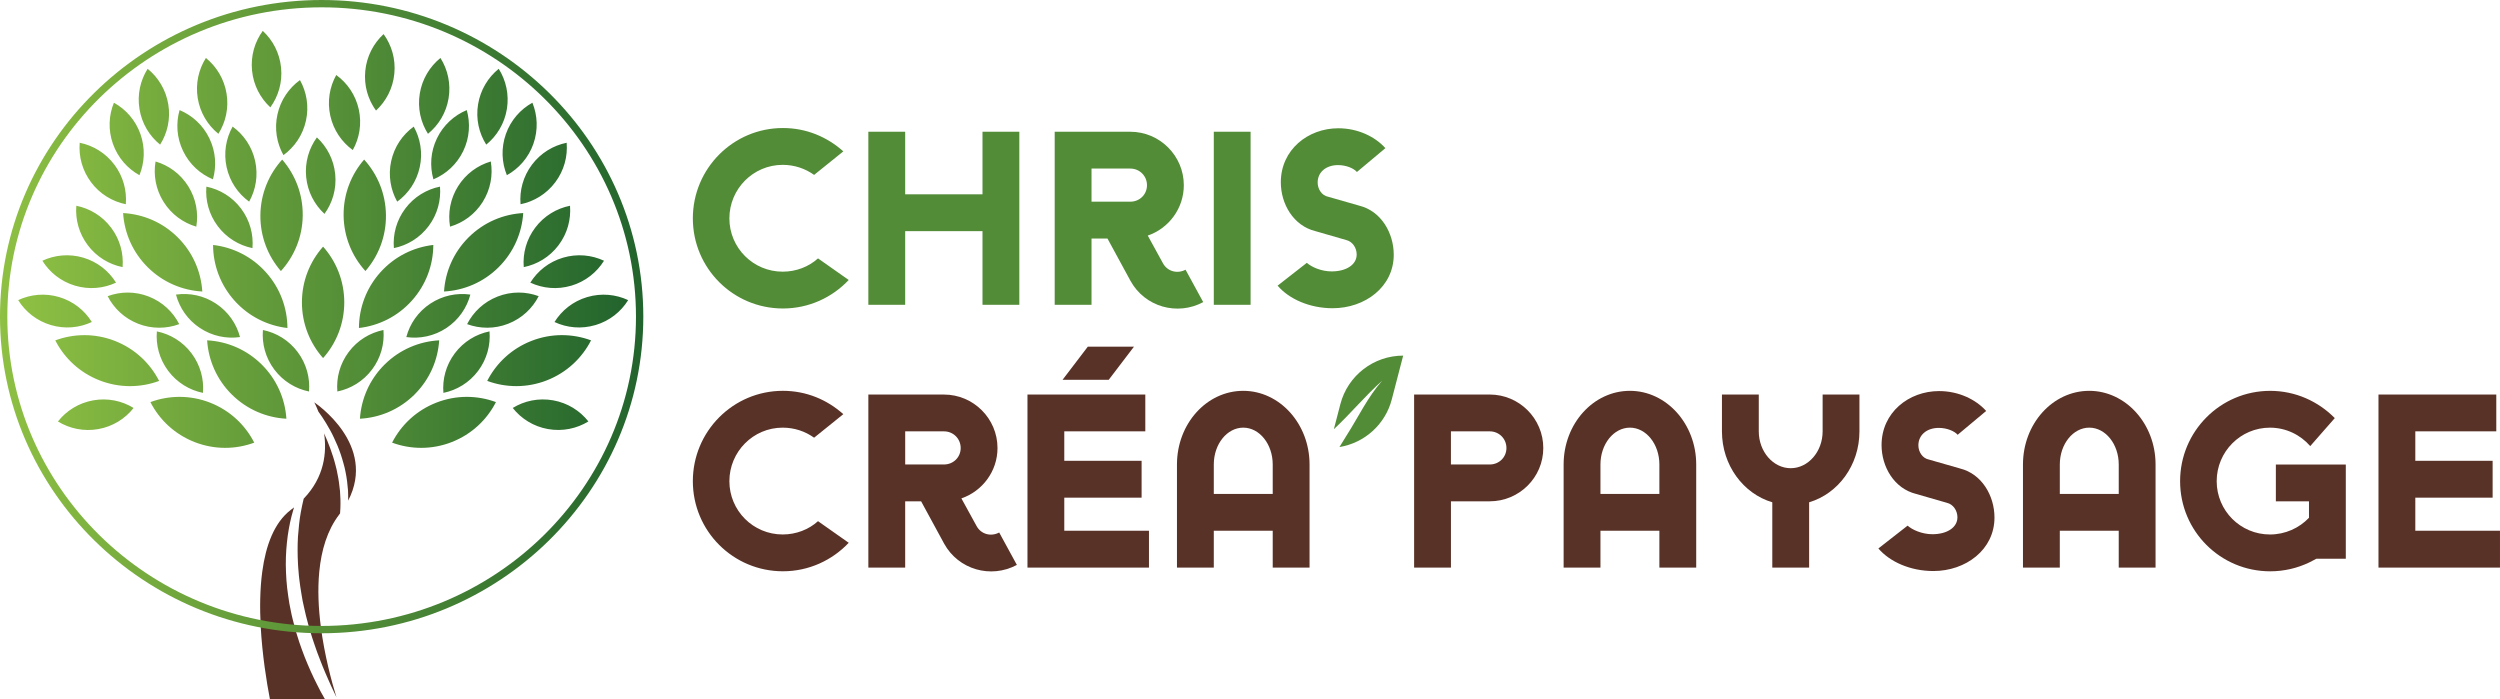
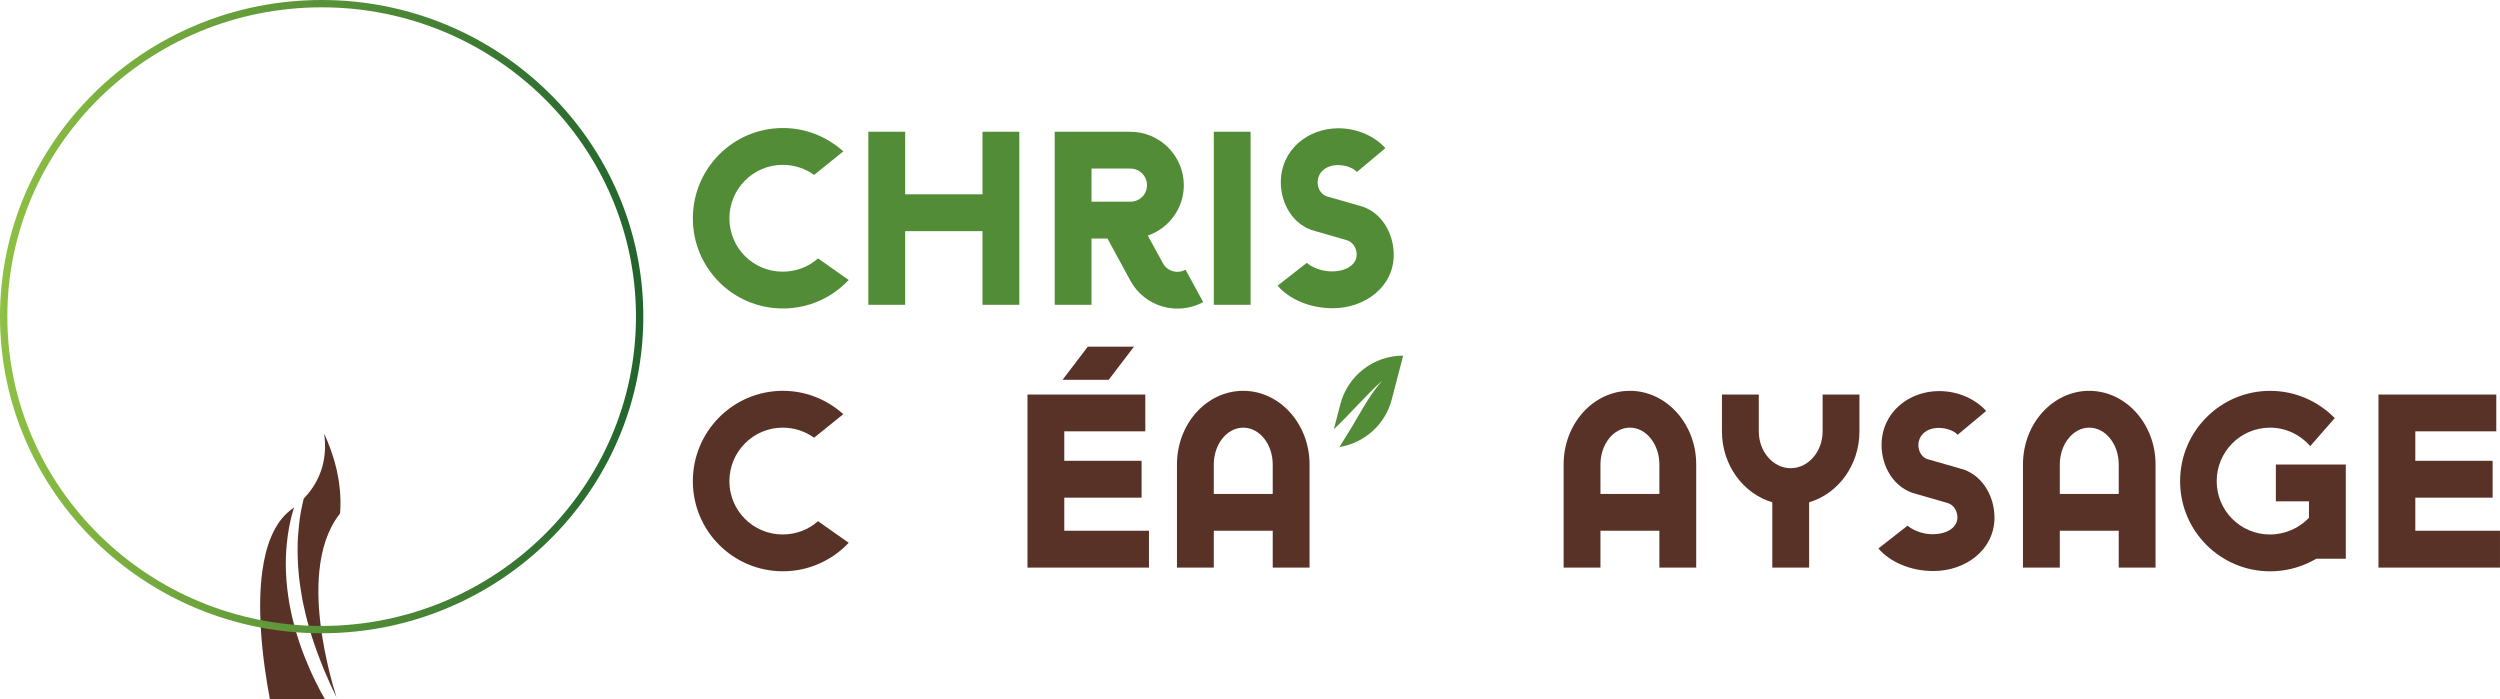
<svg xmlns="http://www.w3.org/2000/svg" xmlns:xlink="http://www.w3.org/1999/xlink" id="Calque_1" data-name="Calque 1" viewBox="0 0 1787.16 500">
  <defs>
    <style>
      .cls-1 {
        fill: #593227;
      }

      .cls-2 {
        fill: url(#Nouvelle_nuance_de_dégradé_1);
      }

      .cls-3 {
        fill: #528c37;
      }

      .cls-4 {
        fill: url(#Nouvelle_nuance_de_dégradé_1-2);
      }
    </style>
    <linearGradient id="Nouvelle_nuance_de_dégradé_1" data-name="Nouvelle nuance de dégradé 1" x1="12.99" y1="171.12" x2="449.05" y2="171.12" gradientUnits="userSpaceOnUse">
      <stop offset="0" stop-color="#8ec043" />
      <stop offset="1" stop-color="#22642d" />
    </linearGradient>
    <linearGradient id="Nouvelle_nuance_de_dégradé_1-2" data-name="Nouvelle nuance de dégradé 1" x1="0" y1="226.35" x2="459.87" y2="226.35" xlink:href="#Nouvelle_nuance_de_dégradé_1" />
  </defs>
  <g>
    <path class="cls-3" d="M584.76,184.72c-6.65,5.98-15.6,9.49-25.26,9.49-21.06,0-38.09-17.03-38.09-38.09s17.03-38.27,38.09-38.27c8.43,0,16.14,2.64,22.47,7.19l20.89-16.83c-11.59-10.36-26.5-16.69-43.18-16.69-35.62,0-64.39,28.97-64.39,64.59s28.77,64.42,64.39,64.42c18.61,0,35.27-7.91,47.04-20.37l-21.95-15.45Z" />
    <path class="cls-3" d="M702.35,94.17v44.74h-55.27v-44.74h-26.33v123.72h26.33v-52.65h55.27v52.65h26.33v-123.72h-26.33Z" />
    <path class="cls-3" d="M847.51,192.8c-5.96,3.16-12.98,1.21-16.14-4.57l-10.88-19.82c14.91-5.09,25.78-19.31,25.78-35.99,0-21.06-17.18-38.24-38.27-38.24h-54.04v123.72h26.33v-47.39h11.4l16.51,30.36c10.16,18.44,33.35,25.11,51.94,15.1l-12.63-23.16ZM808,144.18h-27.71v-23.68h27.71c6.67,0,11.94,5.27,11.94,11.91s-5.27,11.77-11.94,11.77Z" />
    <path class="cls-3" d="M867.7,94.17v123.72h26.3v-123.72h-26.3Z" />
    <path class="cls-3" d="M971.6,146.99l-22.12-6.33c-4.57-.87-7.54-5.44-7.54-10.18,0-7.37,5.96-12.46,14.56-12.46,5.78,0,11.22,2.27,13.52,4.92l20.34-17.03c-7.37-8.23-19.65-14.21-33.69-14.21-21.58,0-41.06,15.28-41.06,38.61,0,15.45,8.95,31.07,24.74,34.93l21.93,6.33c4.57,1.04,7.56,5.61,7.56,10.36,0,7.37-7.56,12.09-17.92,12.09-7.37,0-14.39-3.14-17.72-6.13l-20.89,16.31c8.08,9.49,22.82,16.14,39.33,16.14,23.16,0,43.7-15.25,43.7-38.24,0-15.45-8.95-31.25-24.74-35.1Z" />
    <path class="cls-1" d="M584.76,372.58c-6.65,5.98-15.6,9.49-25.26,9.49-21.06,0-38.09-17.03-38.09-38.09s17.03-38.27,38.09-38.27c8.43,0,16.14,2.64,22.47,7.19l20.89-16.83c-11.59-10.36-26.5-16.69-43.18-16.69-35.62,0-64.39,28.97-64.39,64.59s28.77,64.42,64.39,64.42c18.61,0,35.27-7.91,47.04-20.37l-21.95-15.45Z" />
-     <path class="cls-1" d="M714.29,380.67c-5.96,3.16-12.98,1.21-16.14-4.57l-10.88-19.82c14.91-5.09,25.81-19.31,25.81-35.99,0-21.06-17.2-38.24-38.27-38.24h-54.06v123.72h26.33v-47.39h11.4l16.51,30.36c10.18,18.44,33.35,25.11,51.94,15.1l-12.63-23.16ZM674.82,332.04h-27.73v-23.68h27.73c6.67,0,11.94,5.27,11.94,11.91s-5.27,11.77-11.94,11.77Z" />
    <path class="cls-1" d="M760.82,379.43v-23.68h55.27v-26.33h-55.27v-21.06h57.92v-26.33h-84.24v123.72h86.86v-26.33h-60.54ZM777.65,247.8l-18.07,23.71h33l18.07-23.71h-33Z" />
    <path class="cls-1" d="M888.76,279.39c-26.15,0-47.39,23.51-47.39,52.65v73.71h26.33v-26.33h42.12v26.33h26.33v-73.71c0-29.14-21.43-52.65-47.39-52.65ZM909.82,353.1h-42.12v-21.06c0-14.56,9.47-26.33,21.06-26.33s21.06,11.77,21.06,26.33v21.06Z" />
    <path class="cls-3" d="M958.17,288.96l-4.65,17.87c11.96-11.12,22.37-23.85,34.58-34.71-10.38,11.72-17.13,26.15-25.54,39.3-1.68,2.72-3.36,5.44-5.04,8.16,17.92-2.92,32.78-16.12,37.43-34.11l8.13-31.25c-21.13,0-39.6,14.26-44.91,34.73Z" />
-     <path class="cls-1" d="M1064.96,282.04h-54.06v123.72h26.33v-47.39h27.74c21.06,0,38.27-17.03,38.27-38.09s-17.2-38.24-38.27-38.24ZM1064.96,332.04h-27.74v-23.68h27.74c6.67,0,11.94,5.27,11.94,11.91s-5.27,11.77-11.94,11.77Z" />
    <path class="cls-1" d="M1165.17,279.39c-26.15,0-47.39,23.51-47.39,52.65v73.71h26.33v-26.33h42.12v26.33h26.33v-73.71c0-29.14-21.41-52.65-47.39-52.65ZM1186.23,353.1h-42.12v-21.06c0-14.56,9.47-26.33,21.06-26.33s21.06,11.77,21.06,26.33v21.06Z" />
    <path class="cls-1" d="M1302.93,282.04v26.33c0,14.56-10.36,26.33-22.82,26.33s-22.82-11.77-22.82-26.33v-26.33h-26.33v26.33c0,24.2,15.28,44.57,35.99,50.7v46.69h26.33v-46.69c20.71-6.13,35.97-26.5,35.97-50.7v-26.33h-26.33Z" />
    <path class="cls-1" d="M1401.04,334.86l-22.1-6.33c-4.57-.87-7.56-5.44-7.56-10.18,0-7.37,5.98-12.46,14.58-12.46,5.78,0,11.22,2.27,13.5,4.92l20.37-17.03c-7.37-8.23-19.65-14.21-33.69-14.21-21.6,0-41.08,15.28-41.08,38.61,0,15.45,8.95,31.07,24.74,34.93l21.95,6.33c4.57,1.04,7.54,5.61,7.54,10.36,0,7.37-7.54,12.09-17.9,12.09-7.37,0-14.39-3.14-17.72-6.13l-20.89,16.31c8.08,9.49,22.82,16.14,39.3,16.14,23.19,0,43.7-15.25,43.7-38.24,0-15.45-8.95-31.25-24.74-35.1Z" />
    <path class="cls-1" d="M1493.54,279.39c-26.15,0-47.39,23.51-47.39,52.65v73.71h26.33v-26.33h42.12v26.33h26.33v-73.71c0-29.14-21.41-52.65-47.39-52.65ZM1514.61,353.1h-42.12v-21.06c0-14.56,9.47-26.33,21.06-26.33s21.06,11.77,21.06,26.33v21.06Z" />
    <path class="cls-1" d="M1626.93,332.04v26.33h23.68v11.77c-7.02,7.37-17.01,11.94-27.91,11.94-21.06,0-38.07-17.03-38.07-38.09s17.01-38.27,38.07-38.27c11.42,0,21.78,5.09,28.8,13.18l17.55-20.02c-11.77-11.94-28.08-19.48-46.18-19.48-35.62,0-64.39,28.97-64.39,64.59s28.77,64.42,64.39,64.42c10.01,0,19.5-2.3,27.91-6.33l5.09-2.64h21.06v-67.38h-50.01Z" />
    <path class="cls-1" d="M1726.62,379.43v-23.68h55.27v-26.33h-55.27v-21.06h57.89v-26.33h-84.22v123.72h86.86v-26.33h-60.54Z" />
  </g>
  <g>
    <g>
-       <path class="cls-2" d="M246.1,216.15c0,15.29-5.72,29.24-15.13,39.84-9.42-10.6-15.14-24.55-15.14-39.84s5.72-29.24,15.14-39.84c9.41,10.6,15.13,24.55,15.13,39.84ZM294.44,214.89c-10.2,11.39-23.77,17.97-37.85,19.58.06-14.18,5.1-28.39,15.31-39.78,10.2-11.39,23.77-17.97,37.86-19.58-.06,14.18-5.11,28.38-15.31,39.77ZM275.9,153.74c.18,15.29-5.38,29.31-14.67,40.02-9.54-10.49-15.42-24.37-15.6-39.67-.18-15.29,5.38-29.31,14.68-40.02,9.53,10.49,15.41,24.37,15.59,39.67ZM356.38,191.1c-10.87,10.76-24.8,16.52-38.96,17.29.9-14.15,6.79-28.03,17.65-38.8,10.87-10.76,24.8-16.52,38.96-17.28-.91,14.15-6.8,28.03-17.66,38.79ZM296.28,282.07c-10.87,10.75-24.81,16.5-38.97,17.26.91-14.15,6.81-28.03,17.68-38.78,10.87-10.75,24.81-16.5,38.97-17.26-.92,14.15-6.82,28.02-17.69,38.78ZM322.92,316.03c-14.24,5.56-29.32,5.31-42.62.4,6.45-12.63,17.36-23.03,31.61-28.6,14.24-5.56,29.32-5.31,42.62-.39-6.45,12.62-17.36,23.02-31.61,28.59ZM390.91,271.9c-14.24,5.56-29.32,5.31-42.62.4,6.45-12.63,17.36-23.03,31.61-28.6,14.24-5.56,29.32-5.31,42.62-.39-6.45,12.62-17.36,23.02-31.61,28.59ZM363.29,231.43c-9.82,3.84-20.21,3.66-29.38.28,4.45-8.71,11.97-15.88,21.79-19.72,9.82-3.84,20.21-3.66,29.38-.27-4.45,8.7-11.97,15.87-21.79,19.71ZM345.13,144.26c-5.59,8.94-14.03,15.01-23.41,17.76-1.63-9.64.12-19.89,5.71-28.83,5.59-8.94,14.03-15.01,23.41-17.76,1.63,9.64-.13,19.88-5.72,28.82ZM391.74,306.73c-10.38-1.85-19.15-7.42-25.21-15.1,8.34-5.11,18.5-7.3,28.88-5.45,10.38,1.85,19.15,7.42,25.21,15.1-8.34,5.1-18.5,7.29-28.88,5.44ZM425.69,232.37c-10.11,3-20.45,1.97-29.3-2.17,5.16-8.31,13.25-14.83,23.36-17.83,10.11-3,20.45-1.97,29.3,2.18-5.16,8.3-13.25,14.82-23.36,17.83ZM408.41,204.21c-10.11,3-20.45,1.97-29.3-2.17,5.16-8.31,13.25-14.83,23.36-17.83,10.11-3,20.45-1.97,29.31,2.18-5.16,8.3-13.25,14.82-23.36,17.83ZM399.28,175.3c-6.35,8.42-15.29,13.72-24.87,15.65-.79-9.75,1.86-19.8,8.21-28.22,6.35-8.42,15.29-13.72,24.87-15.65.78,9.74-1.86,19.8-8.21,28.21ZM281.88,52.74c-1.04,10.49-5.91,19.67-13.09,26.3-5.74-7.92-8.71-17.88-7.67-28.37,1.04-10.49,5.91-19.67,13.1-26.3,5.73,7.91,8.71,17.87,7.67,28.37ZM331.15,107.98c-4.57,9.5-12.3,16.45-21.32,20.22-2.68-9.4-2.06-19.78,2.52-29.28,4.58-9.5,12.3-16.45,21.32-20.22,2.67,9.4,2.05,19.78-2.52,29.27ZM396.94,130.29c-6.32,8.44-15.25,13.77-24.82,15.72-.81-9.74,1.8-19.8,8.13-28.24,6.32-8.44,15.25-13.77,24.83-15.72.81,9.74-1.81,19.8-8.13,28.24ZM320.68,70.24c-1.71,10.4-7.16,19.25-14.75,25.41-5.22-8.27-7.55-18.4-5.84-28.8,1.71-10.4,7.16-19.25,14.76-25.41,5.22,8.27,7.54,18.4,5.83,28.8ZM381.31,102.8c-3.5,9.94-10.42,17.7-18.97,22.44-3.7-9.05-4.22-19.43-.72-29.38,3.5-9.94,10.42-17.7,18.97-22.44,3.69,9.05,4.21,19.43.71,29.37ZM362.34,77.98c-1.71,10.4-7.17,19.25-14.75,25.41-5.22-8.27-7.55-18.4-5.84-28.8,1.71-10.4,7.17-19.25,14.76-25.41,5.21,8.27,7.54,18.4,5.83,28.8ZM319.12,234.47c-8.79,5.83-18.98,7.86-28.66,6.49,2.5-9.45,8.33-18.06,17.12-23.88,8.79-5.83,18.98-7.86,28.66-6.49-2.5,9.45-8.34,18.05-17.12,23.88ZM265.97,264.14c-6.32,8.44-15.25,13.77-24.82,15.72-.81-9.74,1.8-19.8,8.13-28.24,6.32-8.44,15.25-13.76,24.83-15.72.81,9.74-1.81,19.8-8.13,28.24ZM341.79,265.13c-6.32,8.44-15.25,13.77-24.82,15.72-.81-9.74,1.8-19.8,8.13-28.24,6.32-8.44,15.25-13.77,24.83-15.72.81,9.74-1.81,19.8-8.13,28.24ZM306.39,161.65c-6.32,8.44-15.25,13.76-24.82,15.72-.81-9.74,1.8-19.8,8.13-28.24,6.32-8.44,15.25-13.76,24.83-15.72.81,9.74-1.81,19.8-8.13,28.24ZM300.04,119.57c-2.27,10.3-8.18,18.84-16.09,24.59-4.77-8.53-6.56-18.77-4.29-29.07,2.27-10.3,8.18-18.84,16.1-24.58,4.77,8.53,6.55,18.77,4.28,29.07ZM218.71,86.31c-2.27,10.3-8.18,18.84-16.09,24.59-4.77-8.53-6.56-18.77-4.29-29.07,2.27-10.3,8.18-18.84,16.1-24.58,4.77,8.53,6.55,18.77,4.28,29.07ZM152.3,175.12c14.09,1.61,27.66,8.19,37.86,19.58,10.2,11.39,15.25,25.6,15.31,39.78-14.08-1.62-27.65-8.19-37.85-19.58-10.2-11.39-15.25-25.6-15.31-39.77ZM201.73,114.08c9.3,10.71,14.85,24.73,14.68,40.02-.18,15.29-6.06,29.17-15.6,39.67-9.29-10.71-14.84-24.73-14.67-40.02.18-15.29,6.06-29.17,15.59-39.67ZM88.01,152.31c14.16.77,28.1,6.52,38.96,17.28,10.87,10.76,16.75,24.64,17.65,38.8-14.16-.77-28.09-6.53-38.96-17.29-10.87-10.76-16.75-24.64-17.66-38.79ZM148.08,243.29c14.16.76,28.1,6.5,38.97,17.26,10.87,10.75,16.77,24.63,17.68,38.78-14.16-.76-28.1-6.51-38.97-17.26-10.87-10.75-16.77-24.63-17.69-38.78ZM107.52,287.44c13.3-4.92,28.38-5.17,42.62.39,14.24,5.56,25.16,15.96,31.61,28.6-13.3,4.91-28.37,5.16-42.62-.4-14.24-5.56-25.16-15.96-31.61-28.59ZM39.52,243.32c13.3-4.92,28.38-5.17,42.62.39,14.24,5.56,25.16,15.96,31.61,28.6-13.3,4.91-28.37,5.16-42.62-.4-14.24-5.56-25.16-15.96-31.61-28.59ZM76.96,211.72c9.17-3.39,19.56-3.57,29.38.27,9.82,3.84,17.34,11.01,21.79,19.72-9.17,3.38-19.56,3.56-29.38-.28-9.82-3.84-17.34-11.01-21.79-19.71ZM111.2,115.44c9.38,2.75,17.82,8.82,23.41,17.76,5.59,8.94,7.34,19.18,5.71,28.83-9.38-2.76-17.82-8.82-23.41-17.76-5.59-8.94-7.34-19.18-5.72-28.82ZM41.42,301.29c6.05-7.68,14.83-13.25,25.21-15.1,10.38-1.85,20.54.34,28.88,5.45-6.06,7.67-14.83,13.24-25.21,15.1-10.38,1.85-20.54-.34-28.88-5.44ZM12.99,214.54c8.86-4.14,19.2-5.18,29.3-2.18,10.11,3,18.2,9.52,23.36,17.83-8.86,4.14-19.2,5.18-29.3,2.17-10.11-3-18.2-9.52-23.36-17.83ZM30.28,186.39c8.86-4.14,19.2-5.18,29.31-2.18,10.11,3,18.2,9.52,23.36,17.83-8.85,4.14-19.2,5.18-29.3,2.17-10.11-3-18.2-9.52-23.36-17.83ZM54.56,147.09c9.59,1.93,18.53,7.23,24.87,15.65,6.35,8.42,8.99,18.47,8.21,28.22-9.58-1.93-18.52-7.23-24.87-15.65-6.35-8.42-8.99-18.47-8.21-28.21ZM187.83,22.07c7.19,6.63,12.06,15.81,13.1,26.3,1.04,10.49-1.93,20.45-7.67,28.37-7.18-6.63-12.05-15.81-13.09-26.3-1.04-10.49,1.93-20.45,7.67-28.37ZM226.53,98.22c7.19,6.63,12.06,15.81,13.1,26.3,1.04,10.49-1.93,20.45-7.67,28.37-7.18-6.63-12.05-15.81-13.09-26.3-1.04-10.49,1.93-20.45,7.67-28.37ZM128.37,78.7c9.02,3.77,16.75,10.72,21.32,20.22,4.57,9.5,5.2,19.87,2.52,29.28-9.02-3.77-16.74-10.72-21.32-20.22-4.58-9.5-5.2-19.87-2.52-29.27ZM56.97,102.05c9.58,1.95,18.51,7.28,24.83,15.72,6.32,8.44,8.94,18.49,8.13,28.24-9.58-1.96-18.5-7.29-24.82-15.72-6.32-8.44-8.94-18.49-8.13-28.24ZM147.19,41.44c7.6,6.16,13.05,15.01,14.76,25.41,1.71,10.4-.61,20.53-5.84,28.8-7.59-6.16-13.04-15.01-14.75-25.41-1.71-10.4.61-20.53,5.83-28.8ZM81.44,73.43c8.56,4.74,15.47,12.5,18.97,22.44,3.5,9.94,2.98,20.32-.72,29.38-8.55-4.74-15.46-12.5-18.97-22.44-3.5-9.94-2.98-20.32.71-29.37ZM105.54,49.18c7.6,6.16,13.05,15.01,14.76,25.41,1.71,10.4-.62,20.53-5.84,28.8-7.59-6.16-13.04-15.01-14.75-25.41-1.71-10.4.61-20.53,5.83-28.8ZM125.8,210.59c9.68-1.37,19.88.66,28.66,6.49,8.79,5.83,14.62,14.43,17.12,23.88-9.68,1.37-19.87-.67-28.66-6.49-8.79-5.83-14.62-14.43-17.12-23.88ZM187.94,235.91c9.58,1.95,18.51,7.28,24.83,15.72,6.32,8.44,8.94,18.49,8.13,28.24-9.58-1.96-18.5-7.29-24.82-15.72-6.32-8.44-8.94-18.49-8.13-28.24ZM112.12,236.9c9.58,1.95,18.51,7.28,24.83,15.72,6.32,8.44,8.94,18.49,8.13,28.24-9.58-1.96-18.5-7.29-24.82-15.72-6.32-8.44-8.94-18.49-8.13-28.24ZM147.52,133.42c9.58,1.95,18.51,7.28,24.83,15.72,6.32,8.44,8.94,18.5,8.13,28.24-9.58-1.96-18.5-7.29-24.82-15.72-6.32-8.44-8.94-18.5-8.13-28.24ZM166.29,90.5c7.91,5.74,13.83,14.29,16.1,24.58,2.27,10.3.48,20.54-4.29,29.07-7.91-5.74-13.83-14.29-16.09-24.59-2.27-10.3-.48-20.54,4.28-29.07ZM240.38,53.62c7.91,5.74,13.83,14.29,16.1,24.58,2.27,10.3.48,20.54-4.29,29.07-7.91-5.74-13.83-14.29-16.09-24.59s-.48-20.54,4.28-29.07Z" />
      <g>
-         <path class="cls-1" d="M243.61,324.83c.63,2.07,1.36,4.15,1.9,6.28l.85,3.2.69,3.24c.91,4.33,1.38,8.75,1.74,13.1.06,2.17.18,4.35.12,6.48-.02.26-.02.53-.04.79,20.82-40.01-23.14-69.57-24.24-70.3.1.18,1.44,2.61,3,6.66,1.86,2.51,3.71,5.3,5.55,8.34,1.92,3.24,3.91,6.68,5.61,10.43,1.78,3.71,3.44,7.67,4.82,11.78Z" />
        <path class="cls-1" d="M229.36,448.08c-1.68-12.94-2.37-26.55-1.11-39.49,1.48-15.29,5.71-29.64,14.28-40.8.2-.26.4-.53.57-.79.12-1.26.18-2.57.24-3.87.12-1.96.02-3.95.04-5.97-.08-2.02-.24-4.05-.32-6.1-.42-4.09-.93-8.24-1.82-12.33l-.61-3.08-.77-3.04c-.45-2.03-1.13-4.01-1.7-5.99-1.3-3.93-2.59-7.8-4.15-11.44-.75-1.82-1.52-3.62-2.31-5.35,1.96,13.53.32,31.14-14.6,46.65-.75,3.02-1.42,6.3-2.07,9.74-.99,5.41-1.56,11.32-2.03,17.54-.36,6.26-.32,12.86.04,19.66.04,1.7.28,3.42.39,5.14.18,1.72.22,3.46.49,5.2.47,3.48.85,7.01,1.52,10.53.3,1.76.61,3.54.91,5.31.4,1.76.77,3.52,1.17,5.3.67,3.56,1.7,7.07,2.61,10.59.85,3.56,2.07,6.99,3.08,10.49,1.09,3.48,2.37,6.88,3.52,10.29,1.22,3.38,2.63,6.68,3.87,10,1.25,3.3,2.79,6.46,4.11,9.64,1.3,3.2,2.86,6.2,4.25,9.23.53,1.13,1.07,2.27,1.58,3.38-3.62-11.72-8.57-30.25-11.18-50.42Z" />
        <path class="cls-1" d="M232.38,500h-39.4c-2.47-12.84-5.49-31.89-6.6-51.92-.71-13.24-.59-26.91,1.11-39.49,2.53-18.69,8.52-35.01,20.37-44.08.14-.12.28-.22.43-.34.65-.49,1.28-.97,1.92-1.46-.24.73-.45,1.46-.67,2.21-1.64,5.49-2.92,11.58-3.85,18.1-.87,6.52-1.42,13.47-1.38,20.65.1,7.19.53,14.62,1.68,22.07.28,1.86.55,3.73.85,5.61.36,1.86.73,3.71,1.11,5.59.69,3.75,1.74,7.43,2.67,11.12.91,3.71,2.21,7.31,3.3,10.95,1.15,3.62,2.59,7.11,3.87,10.63,2.77,6.97,5.77,13.69,9.01,20.01,1.54,3.2,3.24,6.26,4.94,9.21.22.38.43.77.65,1.15Z" />
      </g>
    </g>
    <path class="cls-4" d="M229.94,452.7C103.15,452.7,0,351.16,0,226.35S103.15,0,229.94,0s229.94,101.54,229.94,226.35-103.15,226.35-229.94,226.35ZM229.94,5.24C106.03,5.24,5.24,104.43,5.24,226.35s100.8,221.11,224.7,221.11,224.7-99.19,224.7-221.11S353.84,5.24,229.94,5.24Z" />
  </g>
</svg>